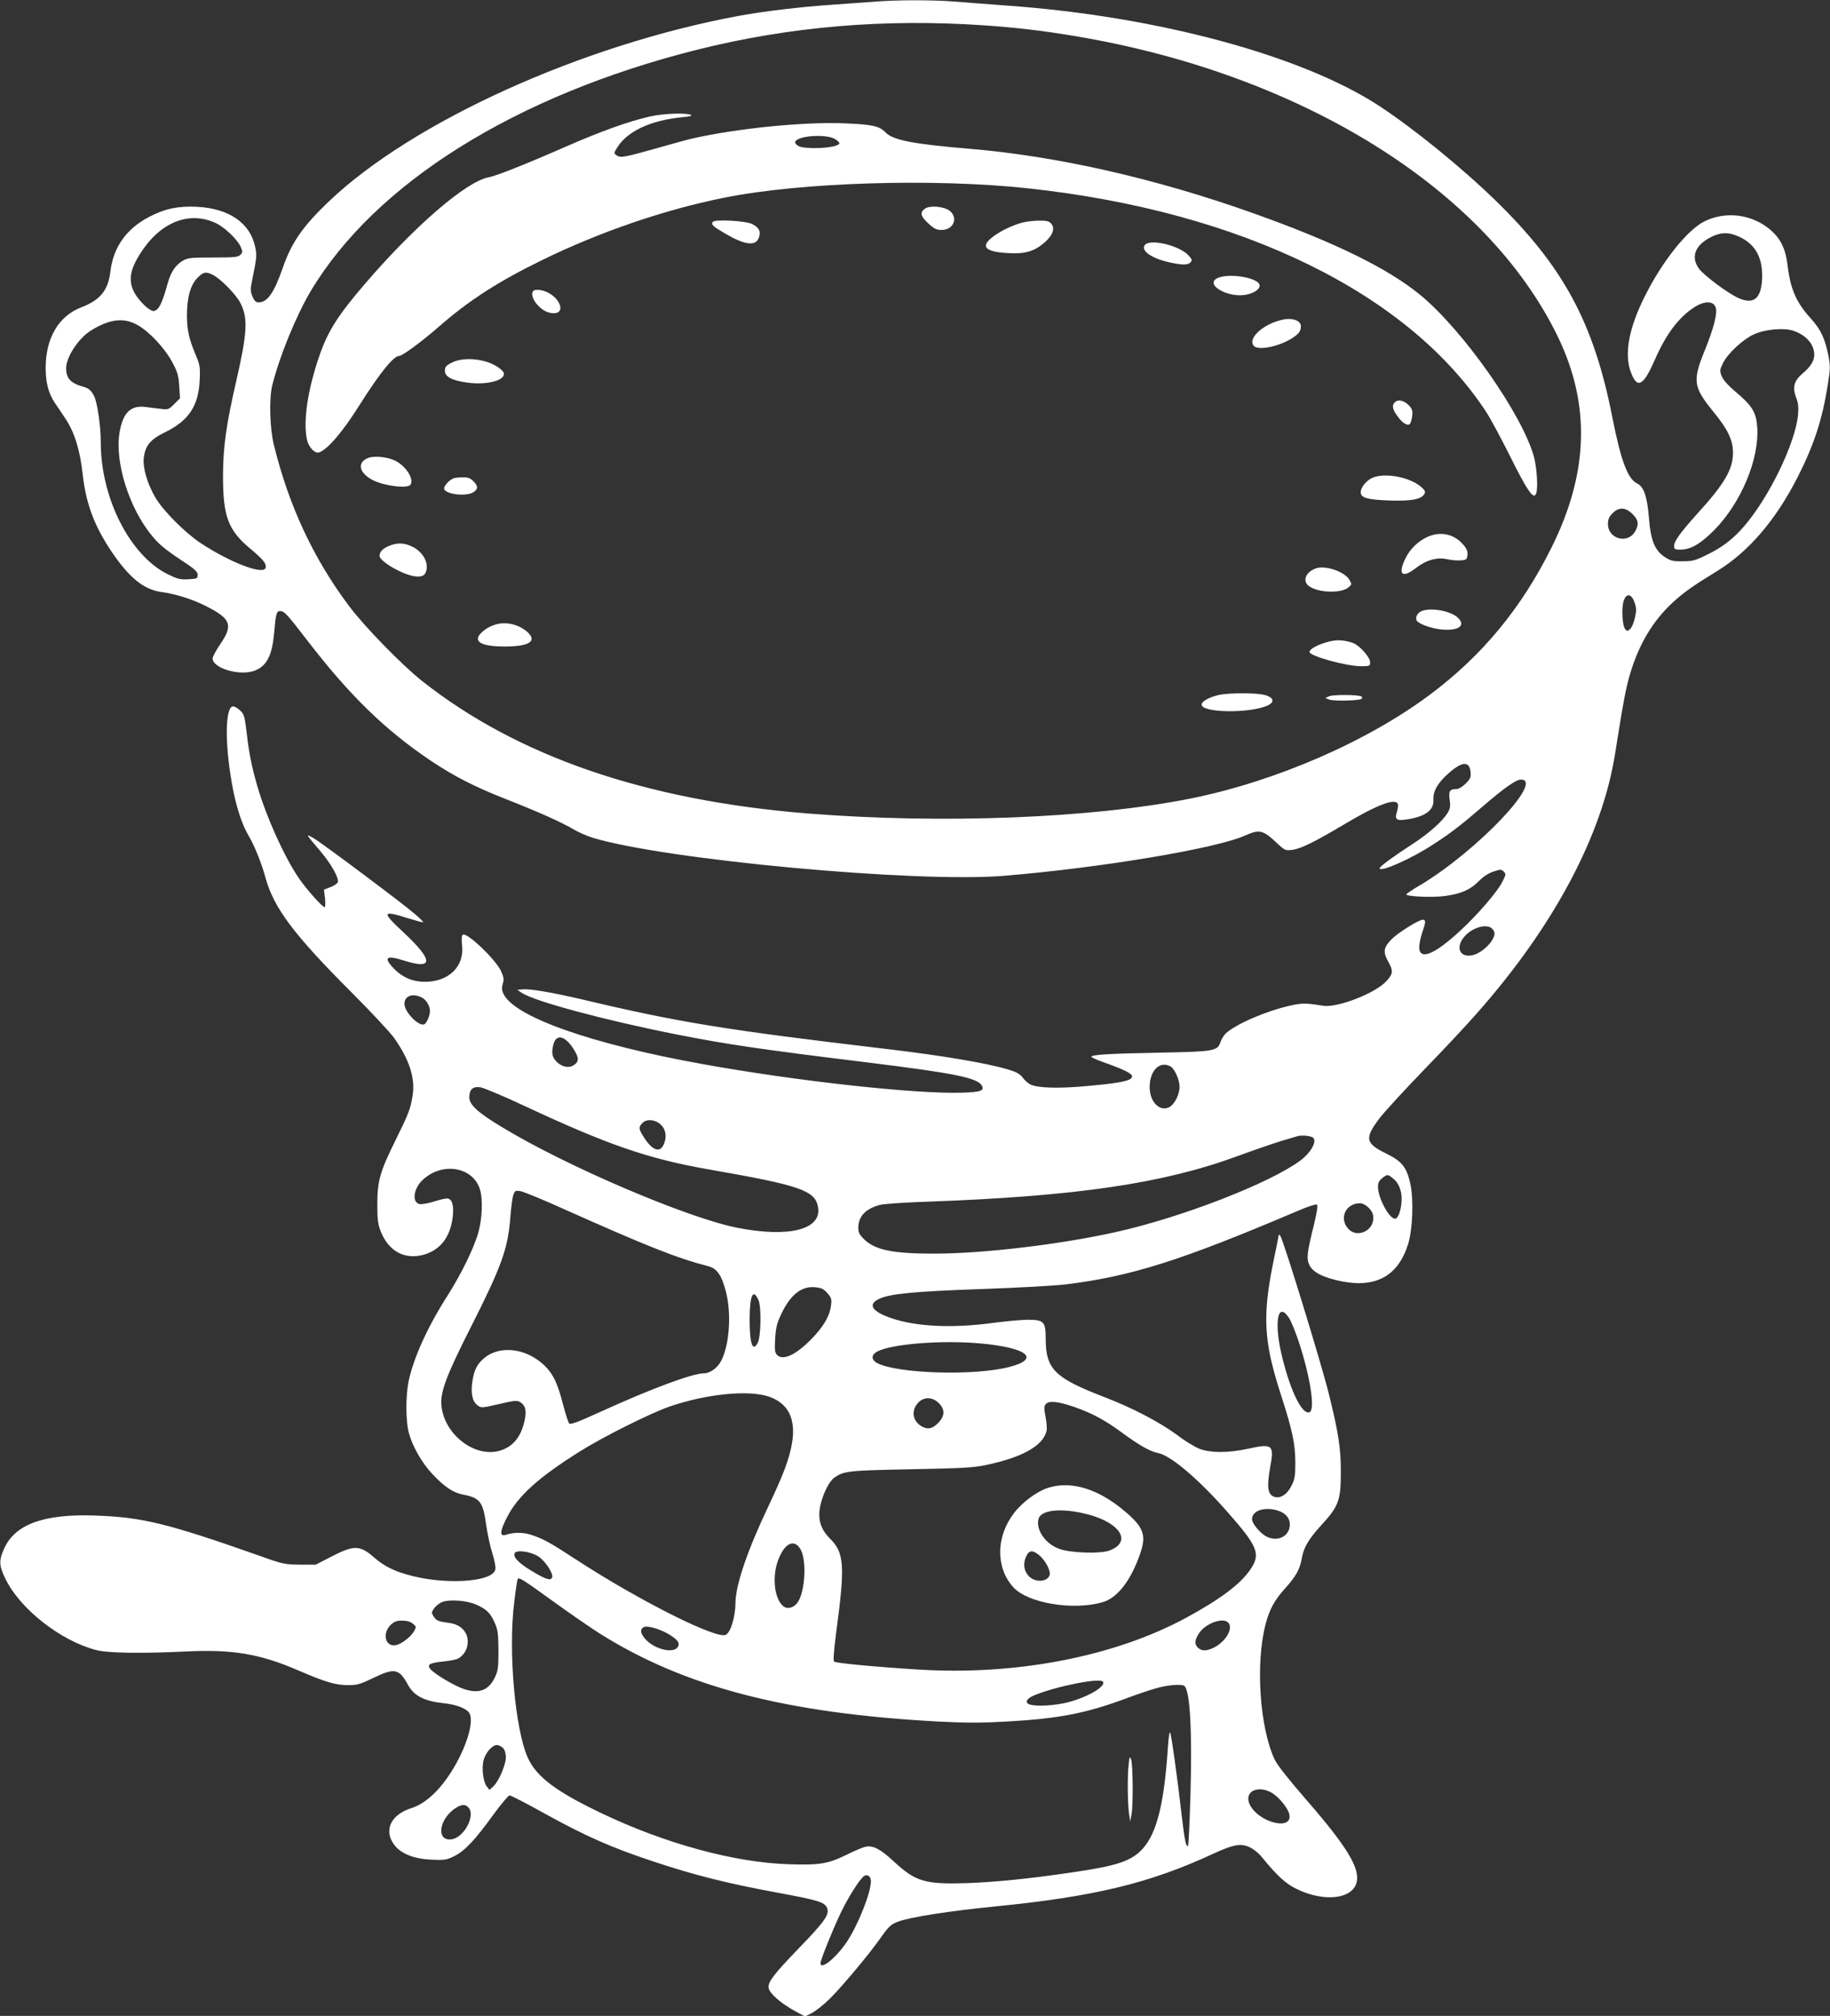
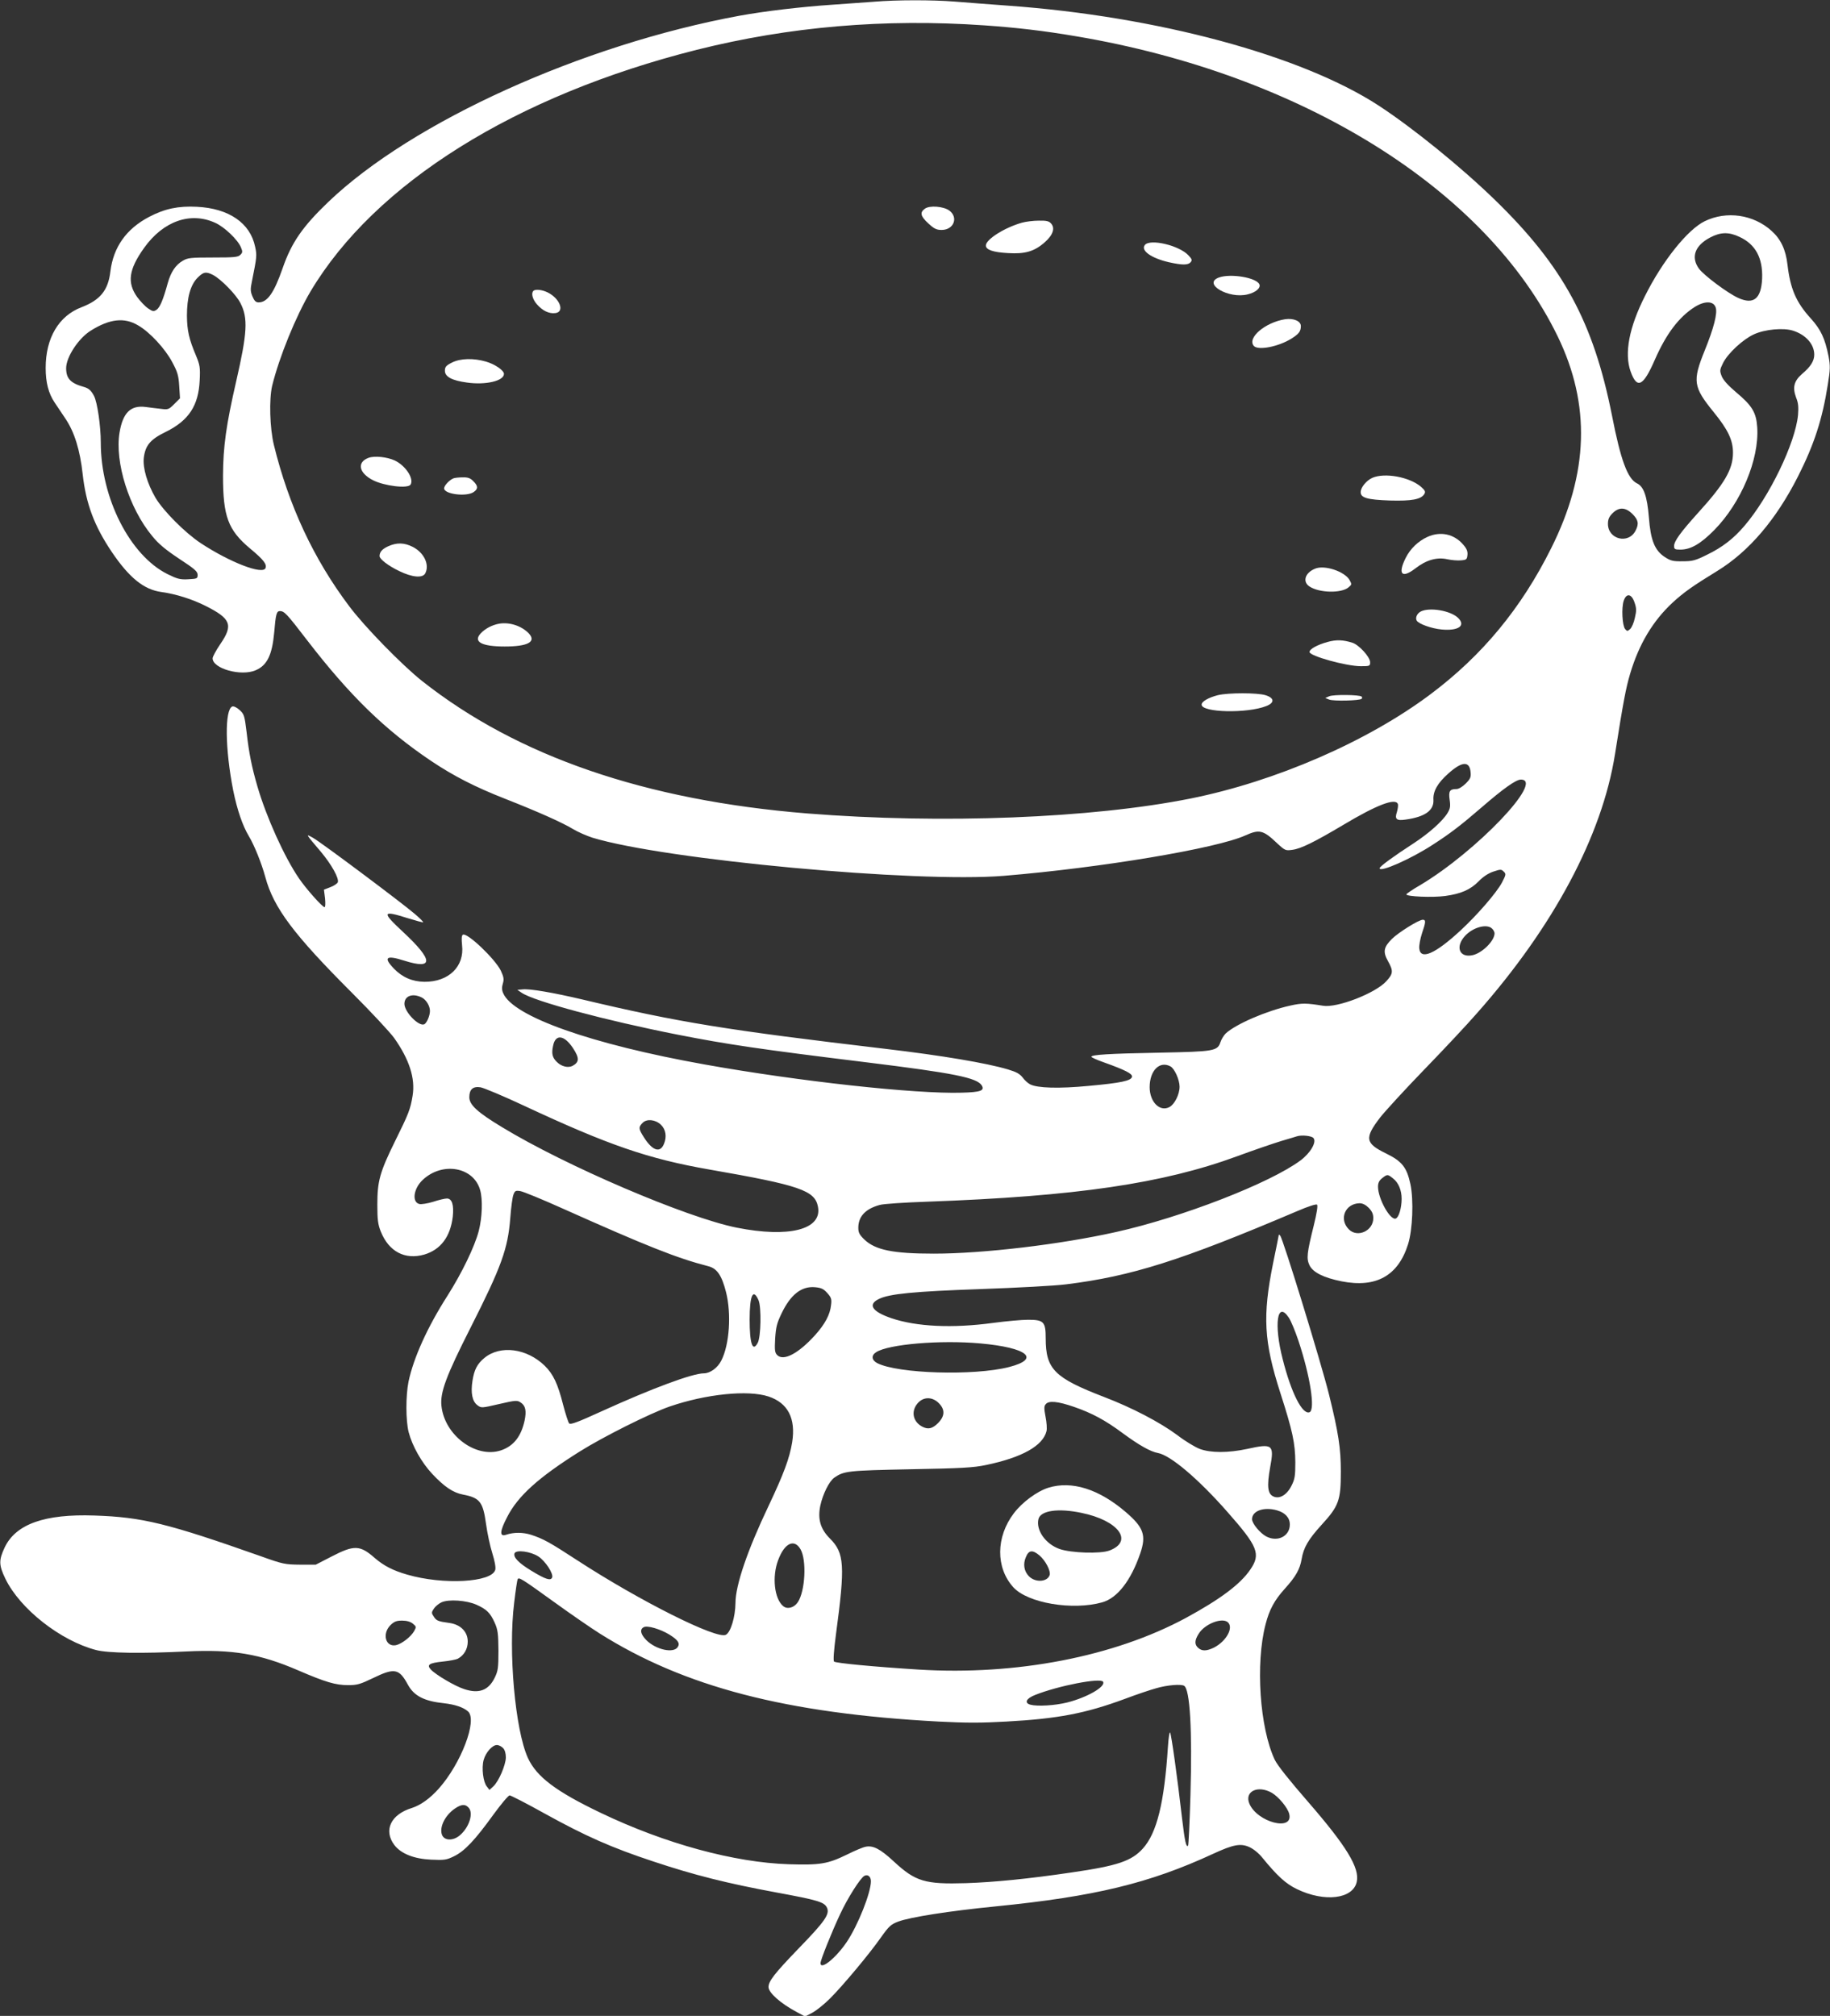
<svg xmlns="http://www.w3.org/2000/svg" version="1.0" width="1162pt" height="1280pt" viewBox="0 0 1162 1280" preserveAspectRatio="xMidYMid meet">
  <rect x="0" y="0" width="1162" height="1280" fill="#333333" stroke="none" />
  <g transform="translate(0,1280) scale(0.1,-0.1)" fill="#ffffff" stroke="none">
    <path d="M5550 12789 c-52 -4 -171 -12 -265 -19 -195 -13 -431 -41 -590 -70 -998 -184 -2078 -673 -2610 -1182 -163 -156 -234 -258 -290 -420 -55 -158 -97 -218 -153 -218 -17 0 -27 9 -39 38 -13 31 -14 46 -3 97 31 155 32 163 20 218 -31 151 -167 244 -370 254 -117 6 -204 -12 -303 -64 -145 -76 -227 -192 -246 -346 -14 -120 -64 -182 -184 -228 -144 -55 -227 -195 -227 -385 0 -93 18 -162 57 -220 15 -23 46 -68 67 -100 59 -87 94 -201 111 -355 21 -189 74 -329 185 -494 111 -164 204 -239 315 -254 93 -13 194 -45 280 -88 161 -81 177 -121 95 -241 -28 -41 -50 -82 -50 -92 0 -65 180 -116 273 -76 73 31 105 97 118 239 10 119 15 137 37 137 28 -1 43 -17 172 -185 271 -352 495 -570 788 -767 142 -95 278 -165 472 -241 206 -81 359 -149 430 -192 30 -18 85 -42 122 -54 460 -140 2054 -288 2613 -242 617 51 1353 174 1534 257 87 39 112 34 199 -49 52 -48 55 -49 98 -43 55 7 141 50 323 158 212 127 332 173 347 133 3 -8 0 -31 -6 -51 -15 -45 -3 -57 55 -48 123 17 180 58 177 124 -4 55 26 108 95 169 87 78 135 80 141 7 3 -31 -2 -42 -31 -71 -20 -20 -45 -35 -58 -35 -44 0 -52 -13 -44 -69 6 -42 3 -56 -14 -84 -32 -52 -120 -130 -217 -193 -122 -79 -214 -146 -214 -157 0 -29 201 60 337 149 112 72 182 126 315 241 133 115 214 173 245 173 154 0 -282 -457 -639 -670 -49 -28 -88 -55 -88 -59 0 -14 168 -21 247 -10 101 14 160 40 213 94 28 29 62 51 93 61 45 15 50 15 65 0 16 -15 15 -20 -11 -70 -34 -64 -156 -205 -263 -304 -161 -149 -255 -190 -262 -114 -2 18 6 61 17 95 25 73 26 87 5 87 -25 0 -155 -81 -196 -122 -52 -52 -58 -81 -25 -140 35 -63 34 -80 -10 -128 -68 -76 -312 -171 -402 -156 -106 17 -133 18 -208 1 -150 -33 -345 -117 -410 -177 -12 -12 -27 -36 -33 -54 -19 -58 -39 -61 -390 -68 -322 -6 -430 -13 -430 -26 0 -4 35 -20 78 -35 137 -49 184 -73 180 -92 -5 -25 -67 -39 -276 -58 -188 -18 -325 -14 -371 10 -14 7 -36 27 -48 44 -18 23 -40 35 -94 51 -134 40 -418 88 -774 130 -1015 120 -1314 168 -1928 314 -183 43 -332 69 -378 64 l-34 -3 28 -19 c80 -54 531 -175 987 -265 321 -63 524 -93 1200 -176 560 -69 703 -98 734 -147 20 -33 -8 -43 -127 -46 -293 -9 -1035 72 -1632 179 -722 129 -1218 305 -1280 453 -9 20 -9 38 -2 61 8 27 6 41 -13 82 -37 75 -214 244 -241 228 -8 -5 -9 -26 -5 -66 16 -136 -85 -234 -239 -233 -76 1 -140 28 -194 84 -69 72 -49 87 67 50 187 -59 184 3 -7 181 -139 129 -136 141 28 89 52 -16 96 -28 98 -26 2 2 -21 26 -52 52 -82 71 -597 456 -647 484 -49 27 -51 30 50 -89 67 -80 116 -168 107 -193 -3 -8 -25 -23 -47 -31 l-41 -16 7 -56 c3 -32 2 -55 -3 -55 -14 0 -117 116 -162 182 -93 135 -208 391 -264 583 -37 127 -54 213 -69 345 -13 107 -16 116 -45 142 -17 16 -37 25 -46 22 -49 -19 -46 -271 6 -534 25 -123 60 -224 99 -289 34 -56 81 -172 105 -261 53 -195 179 -363 551 -735 121 -121 241 -250 267 -286 96 -136 135 -256 117 -366 -14 -87 -26 -116 -111 -288 -98 -199 -113 -255 -113 -405 0 -95 4 -125 22 -170 51 -127 153 -181 276 -146 104 31 166 113 181 241 8 74 -5 115 -37 115 -13 0 -52 -9 -88 -21 -36 -11 -75 -17 -87 -14 -49 12 -37 98 20 152 125 119 325 84 366 -64 17 -60 13 -173 -9 -259 -26 -100 -107 -267 -199 -412 -126 -197 -215 -393 -247 -545 -18 -90 -18 -247 1 -321 23 -88 82 -192 149 -264 78 -83 133 -120 196 -132 106 -20 127 -46 146 -185 8 -59 26 -143 40 -187 15 -48 23 -90 19 -105 -20 -81 -331 -98 -560 -31 -91 26 -149 57 -205 105 -94 83 -131 84 -274 10 l-101 -52 -100 0 c-95 1 -108 3 -250 54 -590 208 -750 248 -1055 258 -316 11 -499 -54 -570 -202 -38 -81 -38 -112 4 -199 93 -192 350 -394 576 -453 76 -20 289 -23 575 -9 291 14 465 -15 708 -120 174 -75 238 -94 318 -94 57 0 77 6 158 45 136 66 165 61 221 -42 39 -72 105 -105 230 -118 70 -8 123 -26 152 -52 61 -55 -44 -330 -185 -489 -57 -64 -116 -106 -172 -124 -134 -41 -181 -142 -111 -235 42 -55 124 -88 233 -93 85 -4 98 -2 147 22 67 33 132 102 249 264 49 67 95 122 103 122 8 0 109 -52 224 -116 257 -142 423 -216 690 -304 258 -86 469 -139 778 -196 266 -49 306 -61 323 -97 19 -41 -12 -86 -182 -261 -154 -160 -189 -206 -189 -243 0 -36 77 -104 178 -158 l54 -29 46 24 c26 14 76 54 112 90 82 82 252 285 325 390 50 70 62 81 109 99 76 28 322 67 616 96 632 63 979 147 1385 335 126 58 172 67 228 42 26 -12 60 -39 83 -68 94 -115 148 -165 219 -199 176 -85 356 -63 380 46 20 88 -66 228 -309 508 -120 138 -195 232 -212 268 -95 202 -123 610 -58 859 24 94 57 154 122 226 70 77 96 124 107 188 12 73 43 126 126 217 110 120 123 156 123 338 0 149 -15 247 -75 490 -50 202 -293 992 -310 1009 -5 6 -9 8 -9 5 0 -2 -16 -83 -36 -179 -68 -337 -59 -498 46 -825 78 -242 94 -319 95 -440 0 -85 -3 -107 -24 -148 -29 -59 -76 -87 -115 -69 -37 16 -42 66 -21 184 27 145 17 154 -145 118 -122 -26 -232 -26 -302 0 -29 11 -94 50 -143 88 -111 82 -287 174 -465 242 -314 121 -370 176 -370 372 0 105 -12 118 -112 118 -40 0 -140 -9 -222 -20 -259 -35 -487 -24 -646 30 -123 42 -152 87 -79 122 66 33 224 48 649 63 228 8 471 21 540 30 413 51 727 150 1465 464 74 32 123 47 128 42 6 -6 -2 -56 -21 -133 -44 -177 -47 -209 -27 -252 22 -45 89 -79 204 -102 219 -43 359 35 422 236 29 92 36 280 15 380 -23 108 -53 146 -155 196 -133 65 -138 97 -37 229 30 38 156 176 281 305 125 129 275 289 333 356 486 549 795 1128 877 1646 53 335 69 419 96 510 56 188 144 335 270 452 71 65 127 105 284 201 200 123 372 324 512 600 103 204 154 361 189 582 16 98 16 121 5 180 -23 115 -49 170 -113 241 -94 103 -130 189 -148 342 -11 95 -42 161 -101 214 -115 104 -286 129 -425 61 -108 -53 -267 -251 -378 -473 -102 -201 -133 -366 -92 -481 41 -114 80 -95 154 75 72 164 152 270 252 334 63 40 120 40 134 -2 13 -36 -12 -132 -70 -275 -78 -193 -72 -230 56 -388 93 -114 124 -180 124 -260 0 -105 -53 -196 -224 -384 -108 -120 -150 -177 -150 -208 0 -20 5 -23 40 -23 65 0 128 36 215 124 170 173 286 448 273 652 -6 94 -32 138 -134 223 -52 44 -83 79 -92 103 -13 34 -12 40 9 83 31 62 126 150 196 182 69 32 188 43 249 23 81 -26 134 -86 134 -152 0 -40 -23 -77 -78 -123 -51 -45 -61 -85 -37 -150 14 -34 16 -61 12 -110 -17 -178 -182 -520 -341 -705 -69 -81 -141 -136 -236 -182 -74 -37 -93 -42 -155 -42 -62 -1 -77 3 -114 27 -64 42 -90 106 -101 252 -11 135 -33 196 -76 216 -59 29 -103 147 -158 429 -118 595 -311 950 -743 1370 -215 209 -521 457 -738 599 -489 319 -1407 567 -2355 635 -118 9 -271 20 -340 26 -140 11 -367 11 -510 -1z m700 -150 c202 -14 375 -34 581 -69 1435 -241 2606 -971 3060 -1906 210 -433 197 -868 -41 -1344 -190 -382 -439 -683 -768 -929 -400 -300 -984 -553 -1521 -661 -630 -126 -1581 -163 -2435 -95 -1027 83 -1840 362 -2446 841 -126 100 -364 343 -462 474 -227 301 -385 641 -479 1025 -26 107 -31 289 -11 375 45 183 150 441 244 600 410 687 1301 1244 2453 1534 587 147 1191 199 1825 155z m-4883 -1254 c58 -26 144 -108 163 -156 11 -26 11 -33 -4 -47 -14 -15 -40 -17 -174 -17 -140 0 -161 -2 -192 -21 -45 -26 -75 -71 -95 -142 -29 -106 -50 -155 -71 -169 -18 -12 -25 -11 -54 9 -19 13 -49 45 -69 72 -65 91 -54 175 44 312 122 171 295 231 452 159z m9678 -89 c102 -47 149 -134 144 -265 -6 -128 -54 -167 -151 -123 -67 30 -218 143 -250 186 -53 73 -26 147 71 198 66 35 119 36 186 4z m-9692 -242 c51 -27 147 -125 174 -179 49 -95 43 -190 -27 -495 -64 -279 -83 -414 -84 -600 0 -259 32 -345 171 -462 87 -72 108 -100 99 -125 -17 -44 -224 35 -411 158 -100 66 -238 205 -288 289 -52 90 -81 188 -74 253 10 79 41 117 140 165 146 72 208 167 215 328 4 81 1 97 -23 155 -45 106 -57 160 -58 254 0 115 22 196 68 242 37 37 53 40 98 17z m-476 -320 c75 -43 173 -150 217 -234 34 -63 40 -86 44 -152 l5 -77 -37 -37 c-34 -34 -39 -36 -84 -30 -26 3 -70 8 -98 12 -95 12 -144 -37 -165 -163 -31 -188 61 -480 207 -656 41 -51 85 -87 172 -145 98 -64 117 -81 117 -102 0 -24 -4 -25 -59 -28 -52 -3 -70 2 -131 32 -239 118 -425 483 -425 836 0 105 -22 256 -43 296 -19 36 -34 49 -67 58 -82 23 -110 53 -110 118 0 71 79 191 157 239 120 75 213 85 300 33z m9489 -1198 c37 -37 42 -62 19 -106 -45 -87 -175 -55 -175 44 0 28 7 45 29 67 41 41 83 39 127 -5z m13 -562 c12 -35 13 -51 2 -97 -6 -30 -20 -62 -30 -71 -17 -15 -19 -15 -32 0 -18 22 -24 134 -9 179 17 51 50 46 69 -11z m-905 -2070 c9 -8 16 -22 16 -30 0 -48 -79 -126 -140 -139 -84 -18 -111 54 -47 123 51 55 139 78 171 46z m-6795 -438 c28 -15 51 -53 51 -85 0 -31 -21 -79 -37 -85 -35 -14 -125 79 -125 130 0 51 52 70 111 40z m960 -322 c41 -63 40 -88 -4 -112 -28 -14 -70 -4 -99 25 -29 28 -35 54 -24 103 15 76 71 69 127 -16z m3793 -115 c26 -14 58 -85 58 -129 0 -49 -32 -112 -64 -129 -61 -33 -126 32 -126 126 0 105 63 169 132 132z m-4104 -250 c533 -249 787 -337 1177 -405 575 -100 670 -133 689 -237 27 -144 -184 -198 -516 -132 -319 64 -1086 392 -1490 638 -156 94 -208 142 -208 190 0 50 23 71 72 63 21 -4 146 -56 276 -117z m868 -120 c32 -30 39 -77 20 -122 -24 -60 -73 -44 -127 41 -35 55 -36 65 -8 93 26 26 80 21 115 -12z m4144 -85 c22 -25 -19 -95 -82 -142 -193 -144 -754 -362 -1173 -455 -353 -79 -844 -137 -1155 -137 -260 0 -371 23 -441 89 -32 31 -39 45 -39 75 0 72 45 120 135 145 22 7 159 16 305 21 942 34 1495 115 1967 289 103 38 229 81 278 96 50 15 95 28 100 30 30 10 94 3 105 -11z m505 -256 c35 -27 55 -75 55 -130 0 -58 -18 -118 -37 -125 -35 -14 -113 126 -113 202 0 24 7 39 26 54 33 26 35 26 69 -1z m-5269 -193 c528 -236 723 -314 922 -365 55 -14 85 -58 112 -164 35 -138 22 -334 -30 -435 -23 -46 -71 -81 -111 -81 -72 0 -330 -96 -649 -241 -153 -70 -197 -86 -206 -77 -6 7 -23 60 -38 117 -34 135 -63 196 -117 249 -114 111 -282 133 -383 50 -46 -38 -65 -75 -76 -146 -12 -77 -1 -130 31 -154 25 -19 26 -19 138 7 104 24 115 25 137 10 31 -20 38 -53 25 -115 -22 -101 -70 -162 -150 -189 -159 -53 -359 96 -378 283 -9 85 30 190 185 496 196 387 237 501 252 695 5 67 14 134 20 149 9 25 14 28 44 23 19 -3 141 -53 272 -112z m5115 6 c21 -22 29 -39 29 -66 0 -80 -100 -126 -155 -71 -65 65 -24 164 68 166 19 0 39 -10 58 -29z m-3438 -541 c25 -28 29 -39 24 -76 -6 -61 -39 -122 -102 -192 -106 -117 -200 -166 -240 -126 -15 15 -17 30 -13 105 5 73 11 98 41 160 57 119 126 173 211 166 41 -4 55 -10 79 -37z m-436 -47 c18 -45 15 -233 -6 -270 -32 -60 -51 -5 -51 148 0 155 22 203 57 122z m3367 -110 c14 -21 41 -87 61 -147 74 -222 108 -438 70 -453 -45 -17 -116 122 -170 336 -58 224 -35 376 39 264z m-1959 -163 c300 -27 385 -98 182 -150 -223 -57 -707 -42 -837 25 -36 19 -39 49 -7 69 77 51 408 79 662 56z m-1345 -337 c123 -41 174 -139 150 -291 -17 -102 -53 -199 -149 -402 -134 -281 -211 -505 -211 -619 -1 -87 -30 -185 -61 -201 -57 -31 -545 214 -939 470 -181 118 -219 139 -298 165 -51 16 -109 17 -159 0 -42 -14 -40 22 7 112 68 134 199 252 460 416 146 92 447 243 571 286 232 80 499 107 629 64z m1081 -42 c41 -41 39 -83 -5 -127 -35 -35 -62 -42 -99 -23 -60 31 -74 97 -31 148 36 43 93 44 135 2z m859 -24 c113 -39 199 -85 309 -167 102 -75 175 -117 224 -126 79 -14 256 -164 439 -372 196 -222 215 -269 147 -368 -63 -93 -192 -189 -409 -307 -456 -246 -1078 -366 -1695 -328 -287 18 -529 41 -539 51 -6 6 -1 73 12 172 59 439 54 517 -38 609 -61 61 -79 124 -61 210 16 73 56 154 89 177 61 42 85 45 482 53 327 6 400 10 481 27 230 48 361 122 384 215 4 15 1 56 -6 91 -10 53 -10 68 1 80 19 24 76 19 180 -17z m1289 -657 c52 -15 81 -47 81 -90 0 -74 -77 -113 -149 -76 -40 21 -91 83 -91 110 0 53 76 80 159 56z m-3026 -247 c40 -69 30 -265 -17 -336 -24 -36 -67 -47 -93 -25 -56 46 -72 187 -32 292 40 108 102 138 142 69z m-1664 -46 c45 -30 96 -109 87 -133 -9 -23 -42 -12 -131 42 -81 49 -117 86 -108 111 10 25 103 12 152 -20z m98 -288 c109 -79 239 -168 288 -199 540 -341 1186 -509 2155 -561 174 -9 272 -9 430 0 329 18 503 52 750 143 74 28 166 59 203 69 69 20 156 27 176 15 37 -23 52 -282 40 -693 -5 -174 -12 -319 -15 -322 -12 -13 -21 27 -38 171 -31 269 -68 533 -76 547 -4 8 -10 -31 -14 -90 -23 -356 -70 -547 -159 -646 -72 -80 -162 -110 -452 -152 -277 -41 -493 -62 -671 -68 -261 -8 -321 10 -459 138 -86 80 -132 103 -179 93 -17 -3 -71 -26 -119 -50 -121 -59 -170 -67 -367 -61 -347 11 -786 130 -1197 327 -282 135 -406 228 -461 348 -81 178 -126 676 -87 987 9 77 19 143 22 148 8 14 25 4 230 -144z m-492 -18 c65 -29 88 -52 116 -114 20 -45 23 -69 24 -177 0 -112 -3 -130 -24 -173 -39 -80 -100 -103 -193 -72 -58 18 -183 92 -213 125 -27 30 -9 41 77 50 40 4 83 12 95 18 40 22 63 62 63 109 0 62 -45 108 -116 118 -73 10 -83 14 -100 41 -15 22 -15 26 1 50 9 14 31 32 48 40 46 21 159 13 222 -15z m-404 -120 c23 -19 23 -21 9 -47 -21 -37 -79 -82 -116 -90 -66 -13 -89 72 -35 127 24 23 38 29 74 29 30 0 53 -7 68 -19z m5177 7 c35 -35 -12 -119 -89 -159 -47 -23 -77 -24 -101 -2 -24 21 -23 48 3 89 39 64 152 107 187 72z m-3549 -76 c55 -34 70 -55 55 -79 -26 -43 -139 -18 -200 43 -37 38 -43 68 -17 82 22 13 104 -11 162 -46z m2755 -300 c19 -31 -101 -100 -228 -132 -77 -19 -188 -26 -233 -14 -41 11 -27 40 30 62 148 59 415 110 431 84z m-3809 -422 c11 -12 17 -34 17 -59 -1 -49 -45 -151 -79 -183 l-25 -23 -17 22 c-23 28 -34 117 -20 168 13 48 55 95 84 95 12 0 30 -9 40 -20z m4880 -283 c43 -25 101 -94 111 -134 29 -114 -203 -54 -253 65 -32 77 53 119 142 69z m-5101 -93 c35 -34 6 -127 -55 -178 -43 -36 -99 -34 -113 5 -17 49 21 124 83 166 40 27 64 29 85 7z m2556 -469 c0 -73 -82 -279 -153 -385 -68 -101 -167 -182 -167 -135 0 20 69 192 124 310 49 105 128 229 154 244 22 12 42 -4 42 -34z" />
-     <path d="M4125 12060 c-132 -30 -313 -95 -532 -191 -253 -111 -442 -186 -491 -195 -141 -26 -469 -308 -787 -679 -169 -197 -232 -296 -286 -451 -76 -219 -106 -424 -79 -539 11 -47 52 -88 78 -77 55 21 151 134 256 302 130 205 215 310 251 310 19 0 142 90 245 180 196 172 384 293 665 430 367 179 773 318 1150 394 488 99 1335 125 1935 60 1357 -147 2421 -669 2913 -1429 24 -39 85 -151 135 -251 120 -242 160 -300 176 -258 13 34 5 163 -14 234 -74 269 -452 807 -724 1029 -207 169 -542 333 -1058 517 -617 220 -1242 362 -1798 409 -360 30 -490 55 -537 104 -39 41 -85 51 -263 58 -262 10 -676 -32 -962 -96 -27 -6 -126 -33 -220 -60 -217 -61 -239 -65 -263 -47 -18 13 -18 14 4 49 64 104 214 174 416 193 50 5 64 9 50 15 -35 14 -177 8 -260 -11z m1179 -144 c14 -9 26 -20 26 -25 0 -26 -155 -41 -240 -25 -30 6 -50 28 -37 40 35 36 203 42 251 10z" />
    <path d="M5873 11475 c-34 -24 -28 -48 22 -94 37 -34 52 -41 84 -41 77 0 108 79 49 123 -37 27 -125 34 -155 12z" />
-     <path d="M4526 11391 c-11 -17 0 -28 72 -70 131 -78 201 -87 221 -29 13 38 2 62 -42 85 -39 21 -240 32 -251 14z" />
    <path d="M6489 11386 c-110 -31 -229 -106 -229 -145 0 -27 46 -43 141 -48 107 -7 168 11 232 68 53 46 68 90 41 120 -13 15 -30 19 -78 18 -34 0 -82 -6 -107 -13z" />
    <path d="M7270 11245 c-29 -35 39 -84 152 -110 85 -19 122 -19 138 0 11 13 9 20 -15 45 -59 62 -241 105 -275 65z" />
    <path d="M7740 11038 c-107 -39 62 -138 183 -107 50 12 83 40 74 63 -17 43 -182 71 -257 44z" />
    <path d="M3387 10953 c-16 -15 -5 -55 23 -86 35 -40 76 -60 116 -55 62 7 29 94 -50 132 -35 17 -78 21 -89 9z" />
    <path d="M8160 10773 c-126 -20 -242 -118 -199 -169 26 -31 157 -6 241 47 47 30 58 46 58 79 0 31 -46 51 -100 43z" />
    <path d="M2870 10498 c-38 -19 -45 -28 -45 -52 0 -38 44 -62 140 -75 118 -17 235 10 235 55 0 22 -58 62 -114 78 -79 23 -162 21 -216 -6z" />
-     <path d="M8856 10245 c-20 -20 -14 -46 21 -92 29 -40 61 -59 75 -45 5 5 12 27 15 49 4 32 1 44 -18 66 -31 34 -71 44 -93 22z" />
    <path d="M2340 9893 c-75 -28 -62 -96 28 -142 73 -37 222 -55 239 -28 23 37 -31 120 -100 153 -50 23 -129 31 -167 17z" />
    <path d="M8714 9766 c-38 -17 -74 -61 -74 -91 0 -36 42 -48 185 -53 139 -4 198 7 219 41 9 15 5 23 -22 47 -74 62 -229 90 -308 56z" />
    <path d="M2880 9763 c-26 -10 -60 -46 -60 -64 0 -37 143 -55 188 -23 29 20 28 39 -3 69 -18 19 -34 25 -67 24 -24 0 -50 -3 -58 -6z" />
    <path d="M9064 9391 c-59 -27 -109 -75 -138 -133 -52 -104 -25 -133 60 -68 69 54 137 74 204 59 27 -6 66 -9 87 -7 35 3 38 6 41 35 2 23 -5 40 -28 66 -58 67 -144 85 -226 48z" />
    <path d="M2464 9331 c-37 -17 -54 -36 -54 -62 0 -19 56 -62 125 -95 82 -40 148 -46 165 -15 29 55 -7 132 -80 169 -54 27 -101 28 -156 3z" />
    <path d="M8350 9189 c-64 -26 -81 -83 -35 -113 62 -41 201 -44 247 -6 22 18 22 20 8 46 -30 55 -160 99 -220 73z" />
    <path d="M9023 8918 c-25 -12 -38 -41 -27 -59 13 -21 94 -50 158 -56 108 -10 156 25 103 75 -48 45 -178 67 -234 40z" />
    <path d="M3170 8840 c-45 -8 -89 -31 -118 -62 -49 -53 6 -83 153 -83 147 0 202 30 153 83 -46 48 -122 73 -188 62z" />
    <path d="M8430 8724 c-65 -18 -115 -45 -115 -64 0 -25 233 -90 326 -90 56 0 59 1 59 25 0 33 -71 111 -113 124 -60 19 -102 20 -157 5z" />
    <path d="M7733 8386 c-59 -15 -103 -40 -103 -60 0 -51 291 -57 411 -9 54 21 51 52 -6 69 -52 16 -236 16 -302 0z" />
    <path d="M8440 8379 l-25 -11 25 -10 c28 -11 194 -7 206 5 4 4 4 10 0 14 -12 12 -180 14 -206 2z" />
    <path d="M6658 3354 c-72 -22 -167 -92 -220 -162 -115 -151 -116 -346 -4 -470 91 -101 377 -149 565 -96 96 27 182 138 241 310 40 116 22 166 -94 265 -170 145 -341 198 -488 153z m209 -160 c235 -48 333 -180 178 -239 -57 -22 -245 -16 -318 10 -89 32 -150 120 -133 190 14 54 125 70 273 39z m-267 -270 c39 -33 73 -99 65 -125 -15 -45 -93 -49 -133 -6 -30 32 -37 76 -18 120 18 45 42 48 86 11z" />
-     <path d="M7167 1599 c-9 -69 -7 -249 2 -314 l7 -50 9 45 c11 58 9 318 -3 349 -8 21 -10 18 -15 -30z" />
  </g>
</svg>